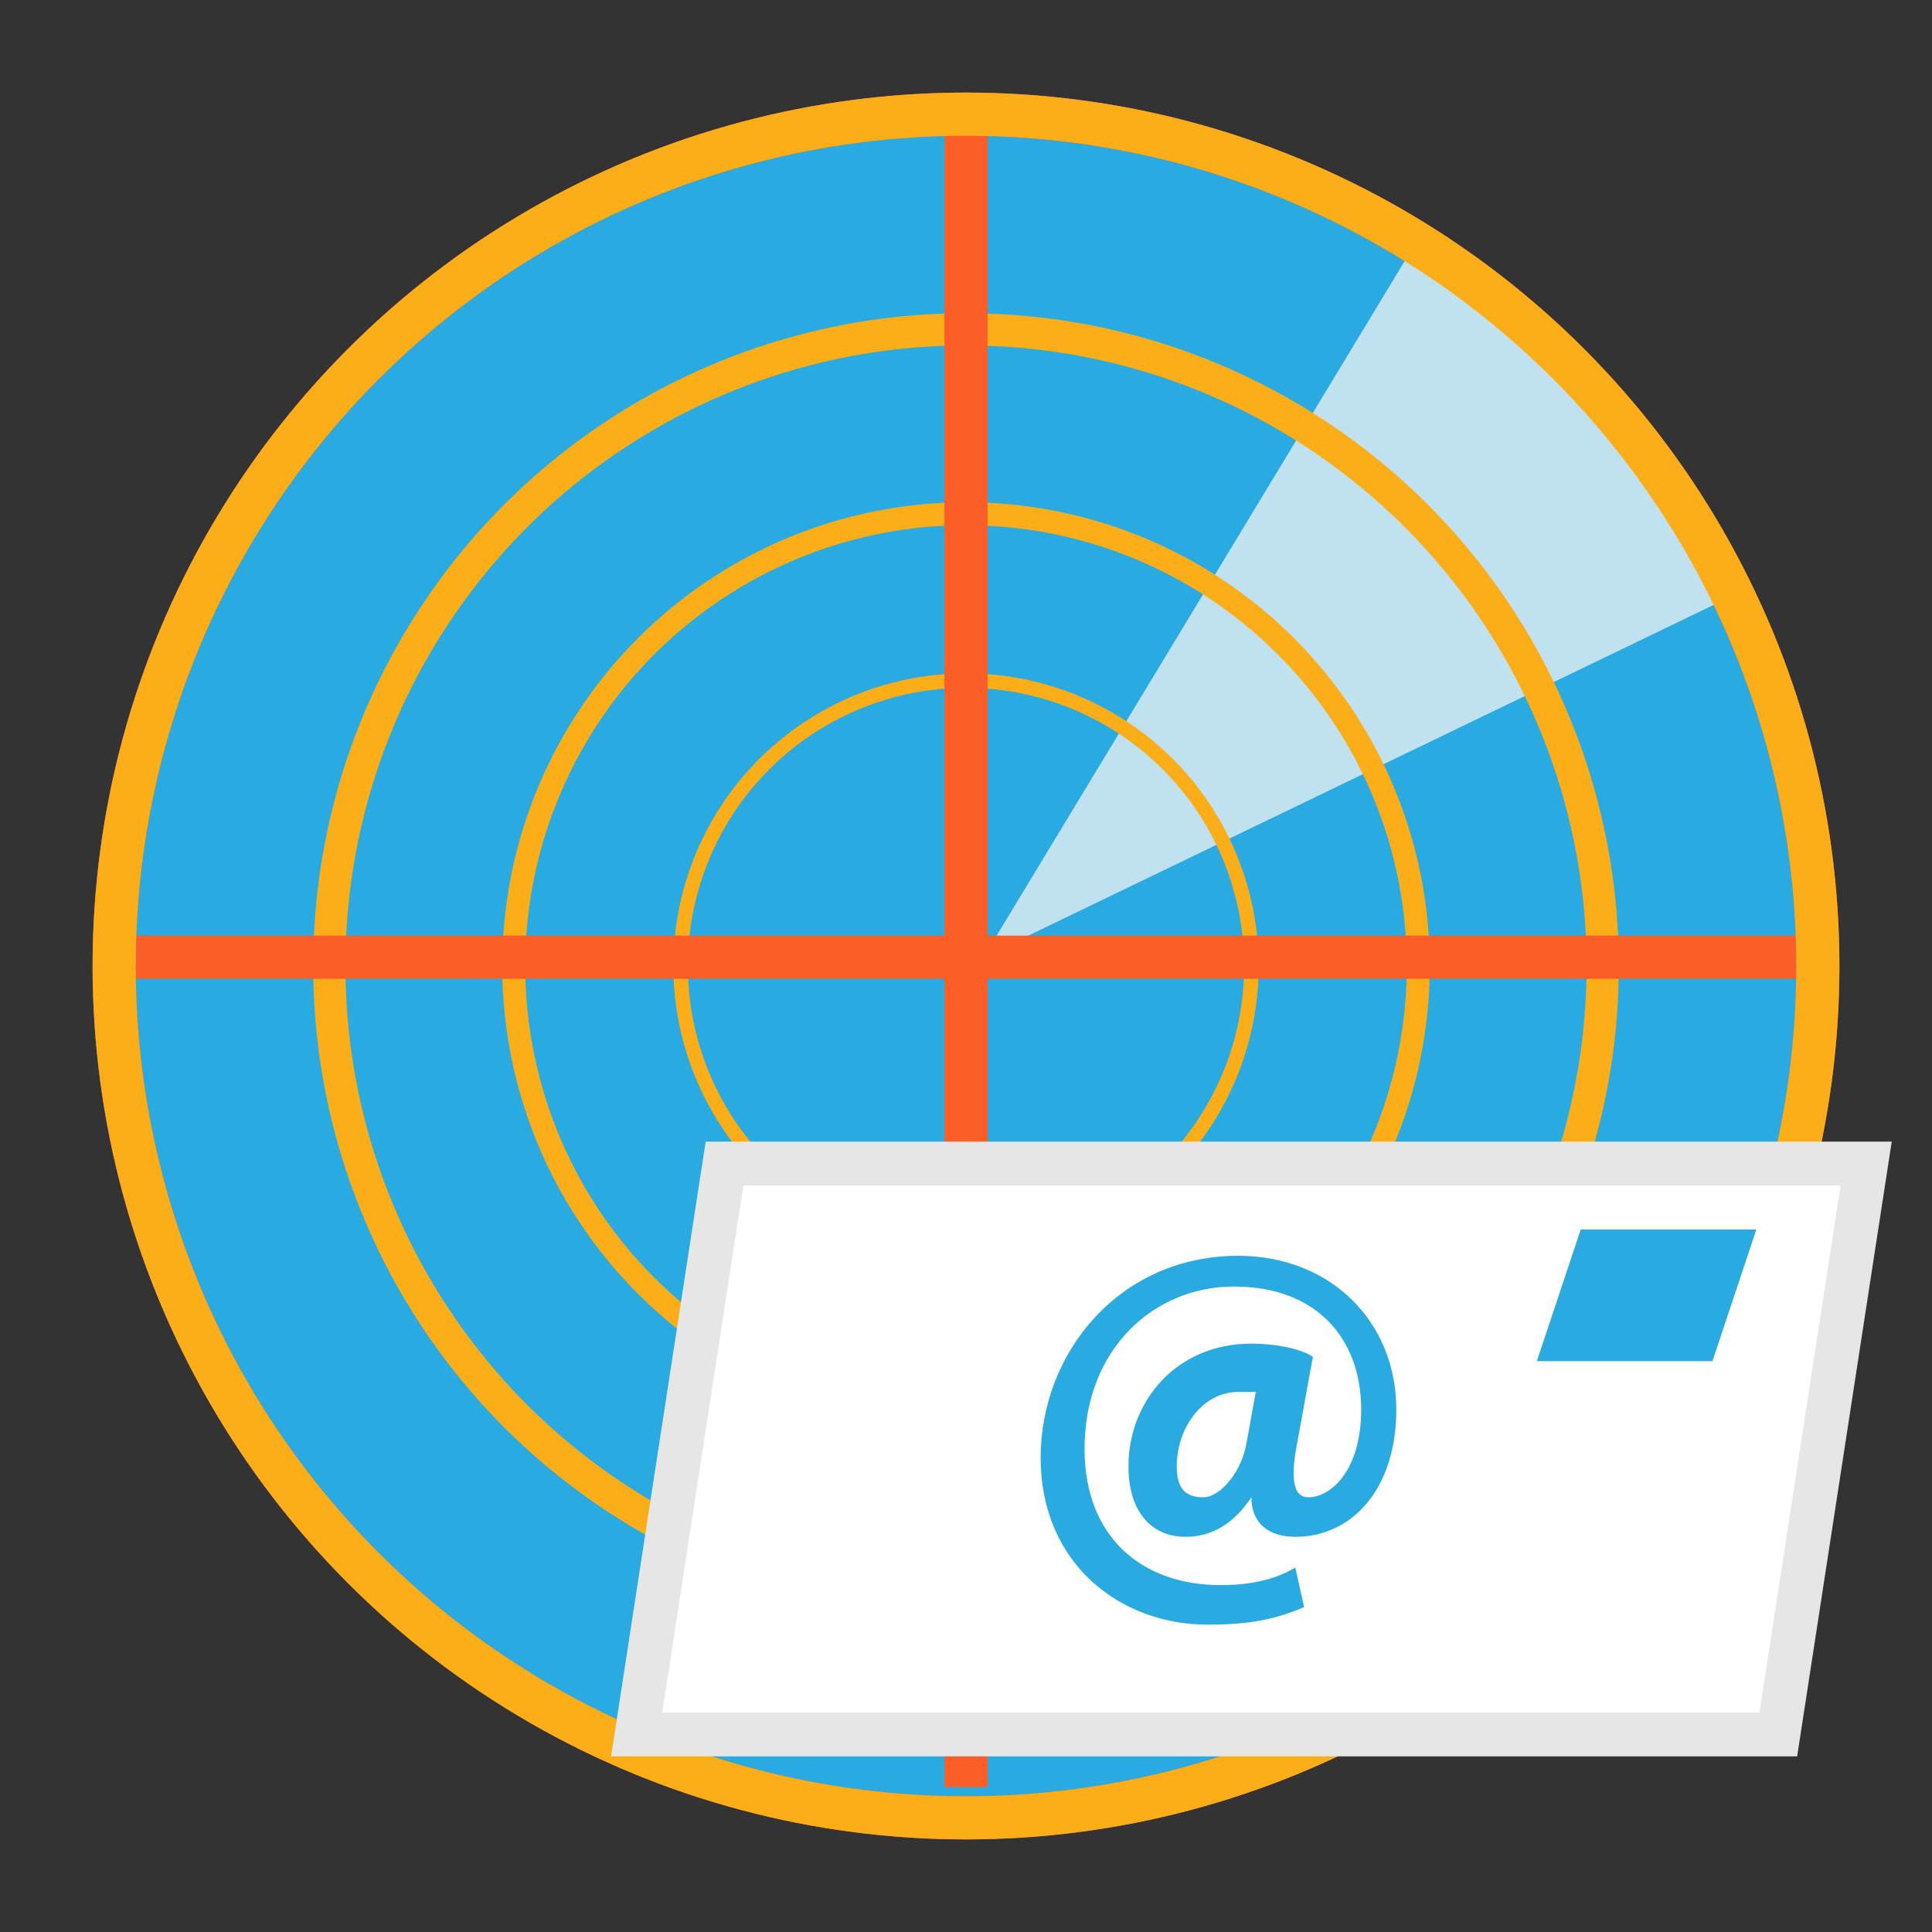
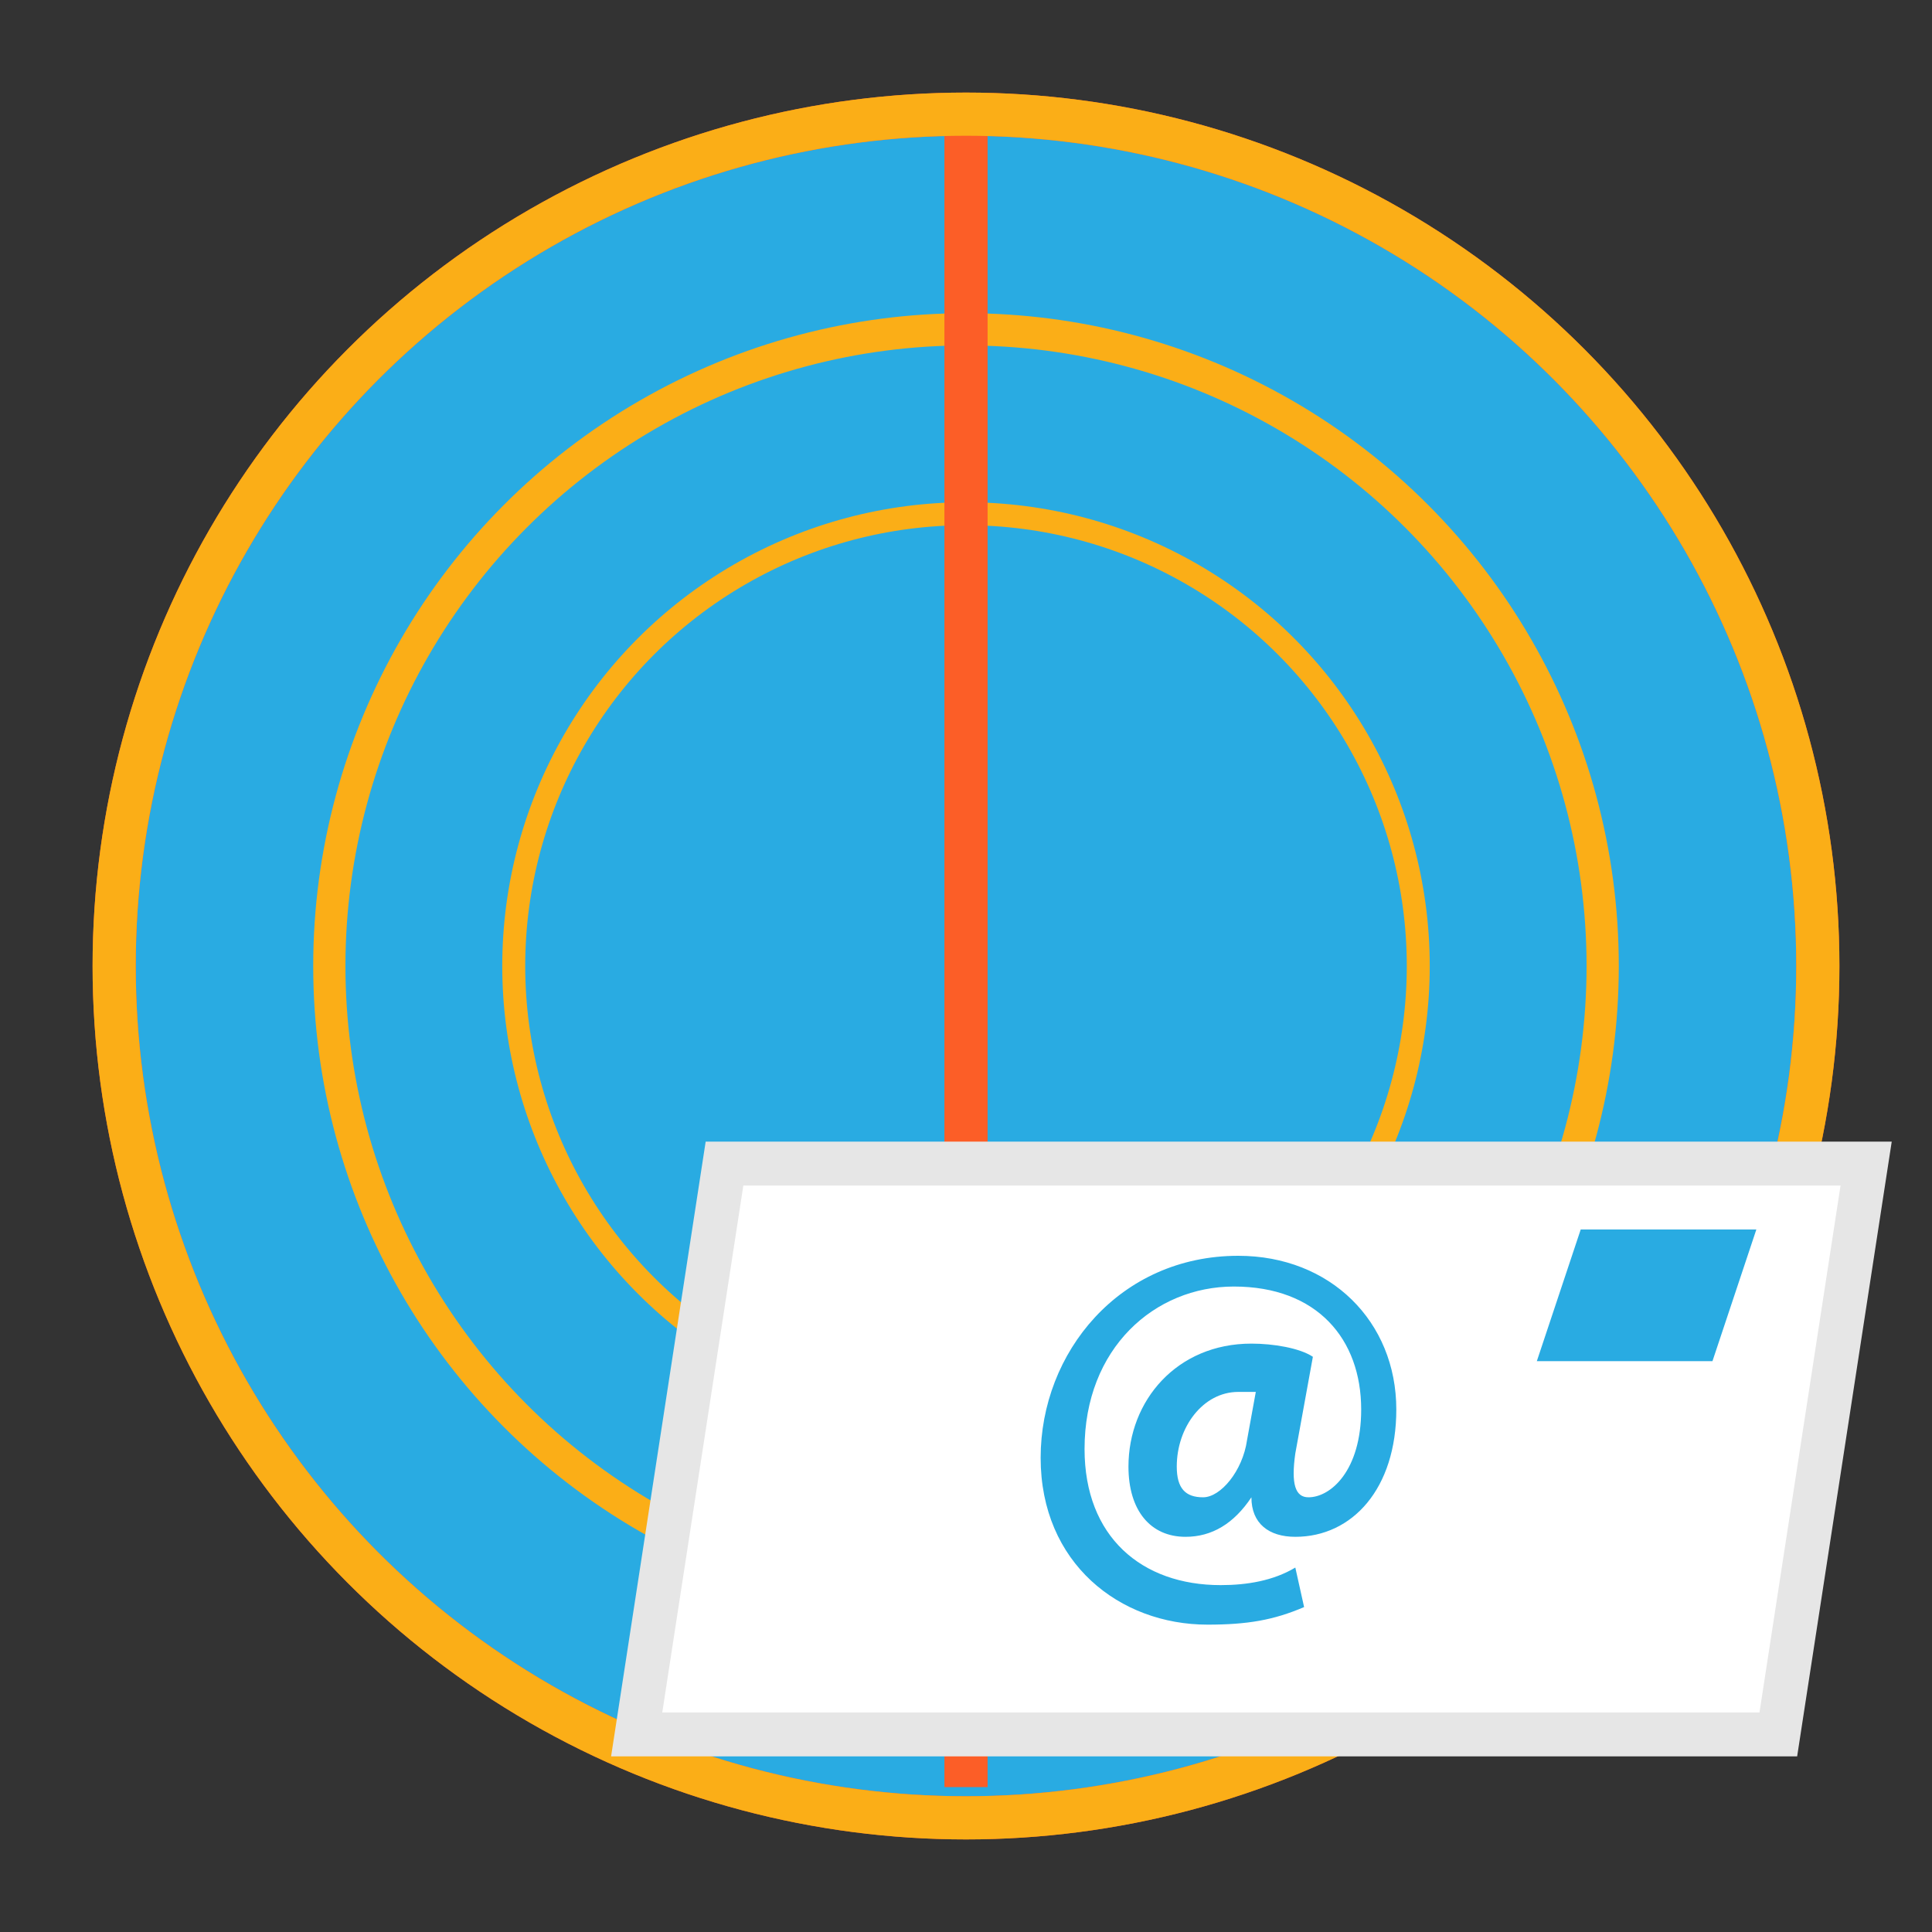
<svg xmlns="http://www.w3.org/2000/svg" version="1.1" x="0px" y="0px" viewBox="0 0 44 44" style="enable-background:new 0 0 44 44;" xml:space="preserve" width="312px" height="312px">
  <rect x="0" y="0" width="44" height="44" fill="#333333" stroke="none" />
  <style type="text/css">
	.st0{fill:#29ABE2;stroke:#FC5E27;stroke-width:0.983;stroke-miterlimit:10;}
	.st1{opacity:0.75;fill:#F2F2F2;}
	.st2{fill:none;stroke:#FBAE17;stroke-width:0.523;stroke-miterlimit:10;}
	.st3{fill:none;stroke:#FBAE17;stroke-width:0.734;stroke-miterlimit:10;}
	.st4{fill:none;stroke:#FBAE17;stroke-width:0.33;stroke-miterlimit:10;}
	.st5{fill:none;stroke:#FC5E27;stroke-width:0.983;stroke-miterlimit:10;}
	.st6{fill:none;stroke:#FBAE17;stroke-width:0.983;stroke-miterlimit:10;}
	.st7{fill:#FFFFFF;stroke:#E6E6E6;stroke-miterlimit:10;}
	.st8{fill:#29ABE2;}
	</style>
  <g id="Layer_1">
    <g>
      <circle class="st0" cx="22" cy="22" r="19.4" />
-       <path class="st1" d="M22.4,21.8l9.8-16.2c3.2,1.4,5.8,3.9,7.4,7.9L22.4,21.8z" />
      <circle class="st2" cx="22" cy="22" r="10.3" />
      <circle class="st3" cx="22" cy="22" r="14.5" />
-       <circle class="st4" cx="22" cy="22" r="6.5" />
-       <line class="st5" x1="40.9" y1="21.8" x2="3.1" y2="21.8" />
      <line class="st5" x1="22" y1="2.8" x2="22" y2="40.7" />
      <circle class="st6" cx="22" cy="22" r="19.4" />
    </g>
  </g>
  <g id="Layer_2">
    <polygon class="st7" points="40.5,39.5 14.5,39.5 16.5,26.5 42.5,26.5  " />
    <g>
      <path class="st8" d="M29.7,36.6c-0.7,0.3-1.3,0.4-2.2,0.4c-2,0-3.8-1.4-3.8-3.8c0-2.4,1.8-4.6,4.5-4.6c2.1,0,3.6,1.5,3.6,3.5    c0,1.8-1,2.9-2.3,2.9c-0.6,0-1-0.3-1-0.9h0C28.1,34.7,27.6,35,27,35c-0.8,0-1.3-0.6-1.3-1.6c0-1.5,1.1-2.8,2.8-2.8    c0.5,0,1.1,0.1,1.4,0.3l-0.4,2.2c-0.1,0.7,0,1,0.3,1c0.5,0,1.2-0.6,1.2-2c0-1.6-1-2.8-2.9-2.8c-1.8,0-3.4,1.4-3.4,3.7    c0,2,1.3,3.1,3.1,3.1c0.6,0,1.2-0.1,1.7-0.4L29.7,36.6z M28.6,31.7c-0.1,0-0.2,0-0.4,0c-0.8,0-1.4,0.8-1.4,1.7    c0,0.5,0.2,0.7,0.6,0.7c0.4,0,0.9-0.6,1-1.3L28.6,31.7z" />
    </g>
    <polygon class="st8" points="39,31 35,31 36,28 40,28  " />
  </g>
</svg>